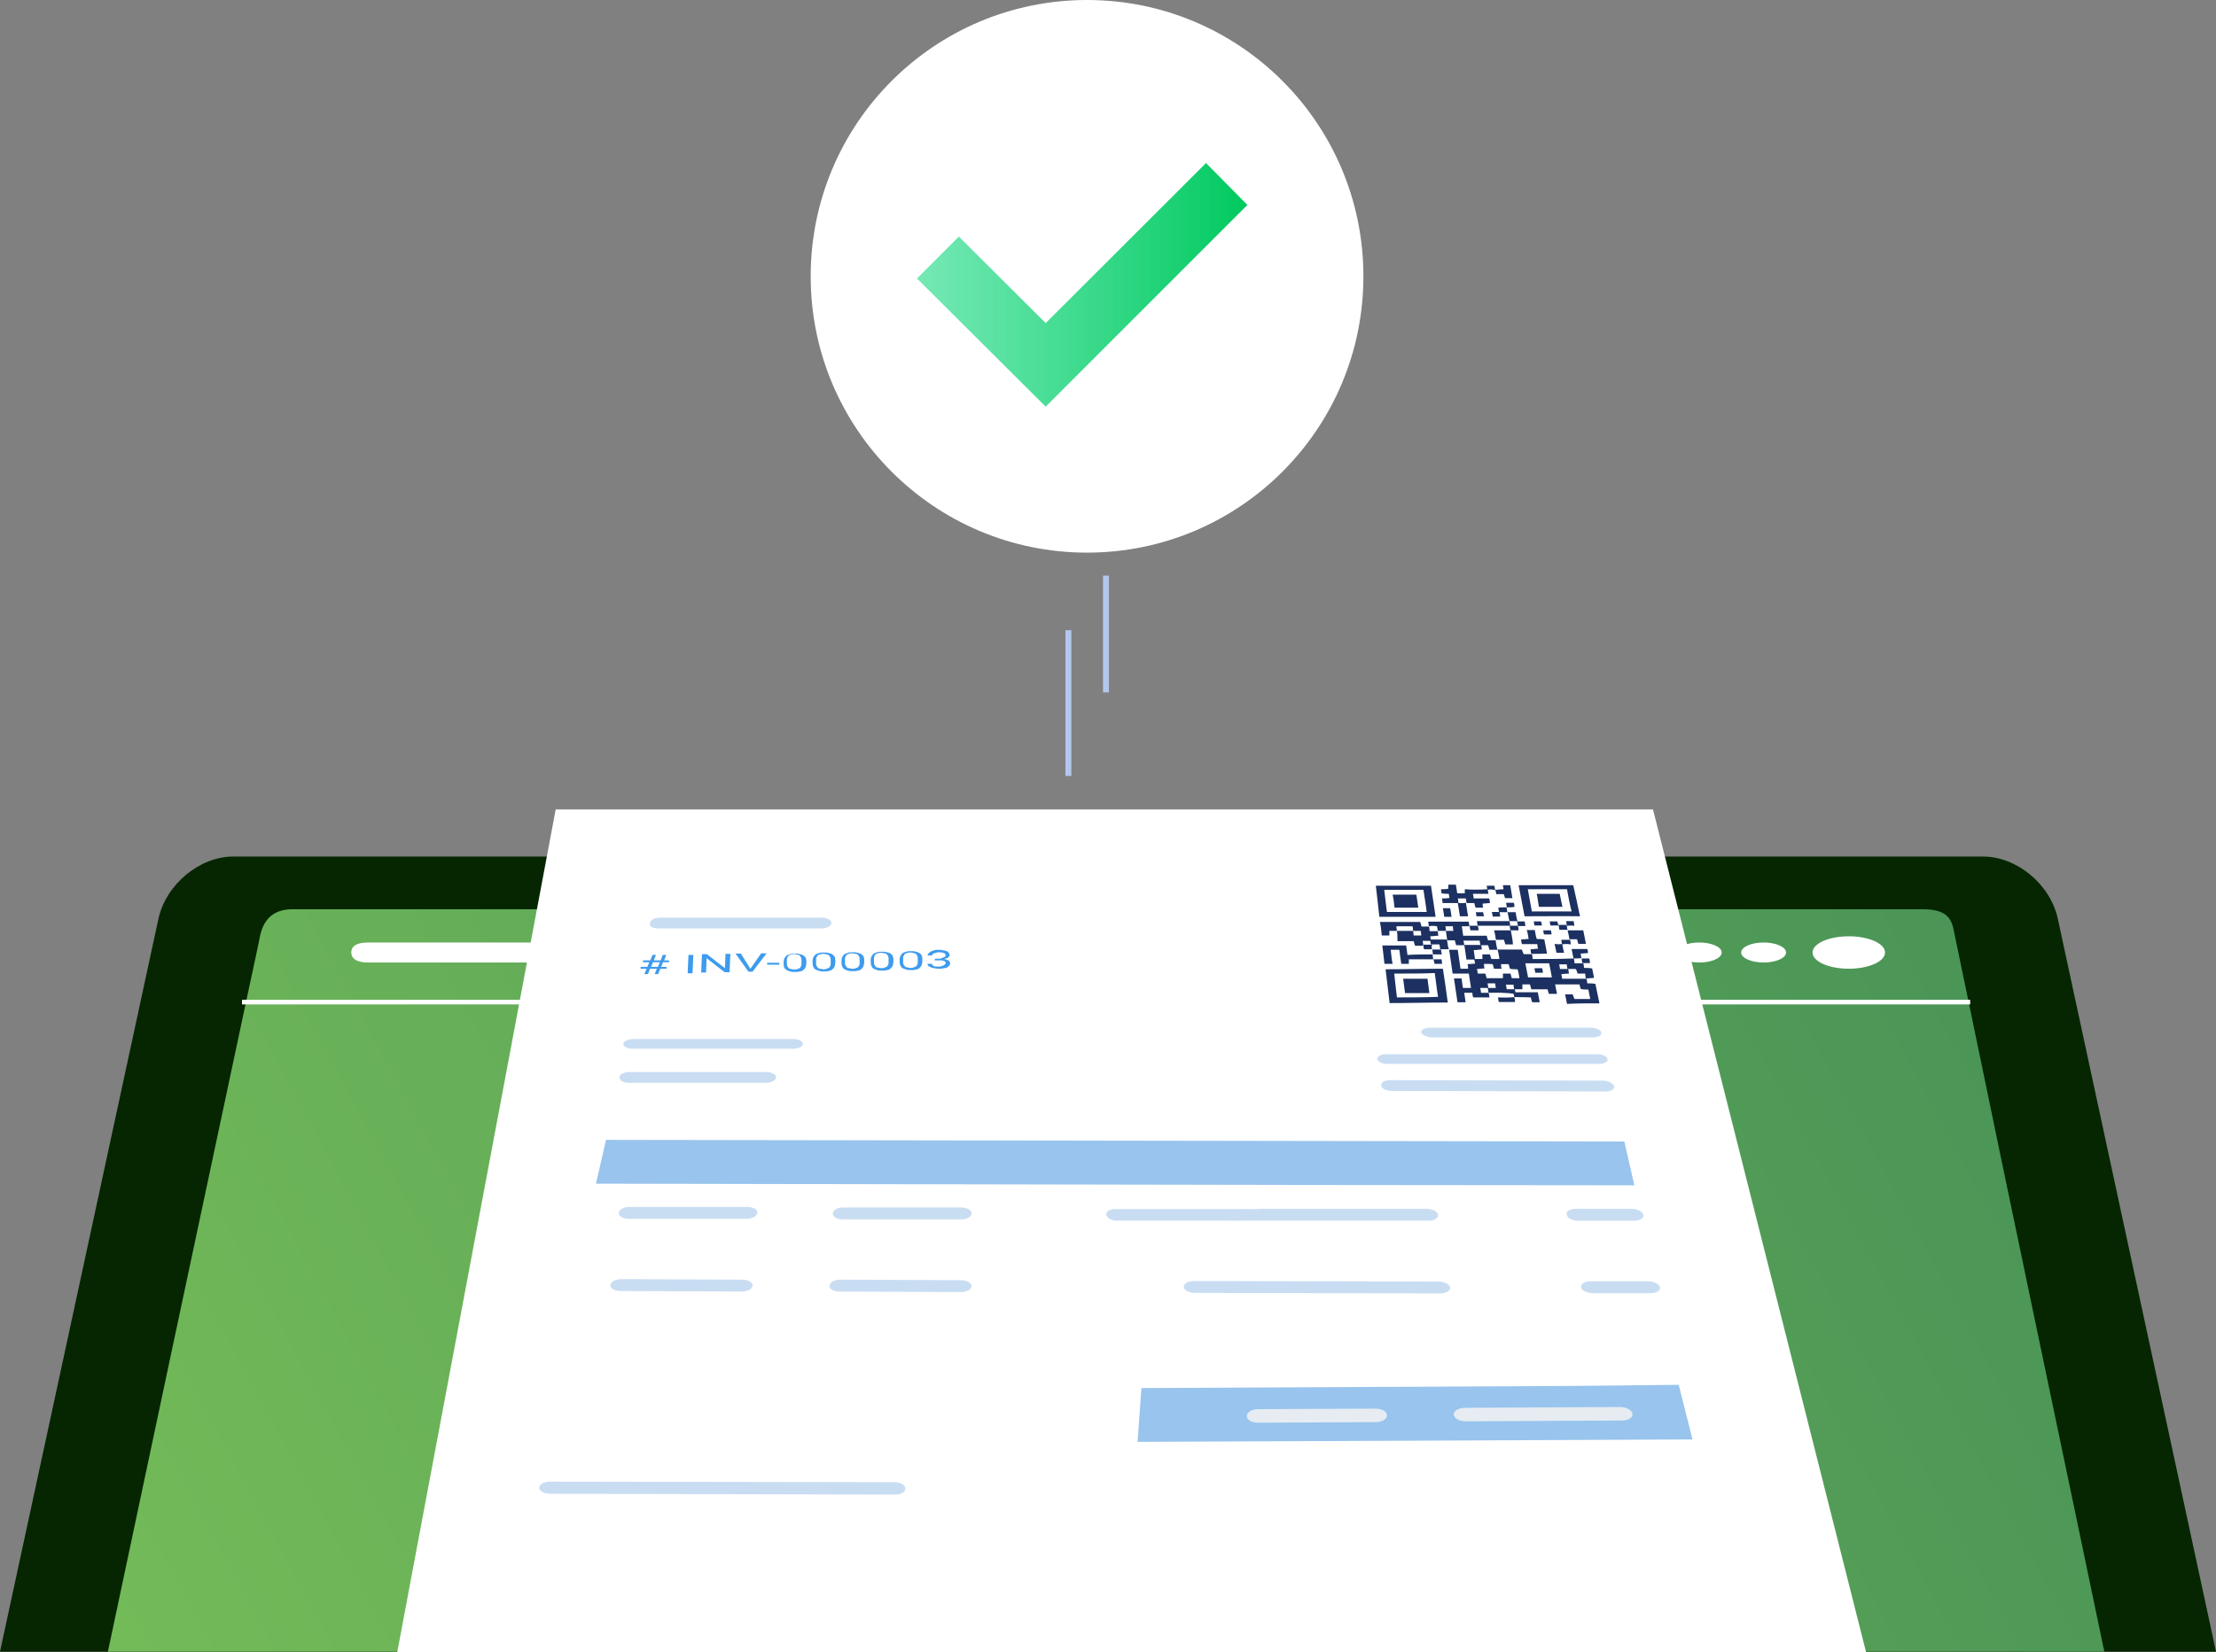
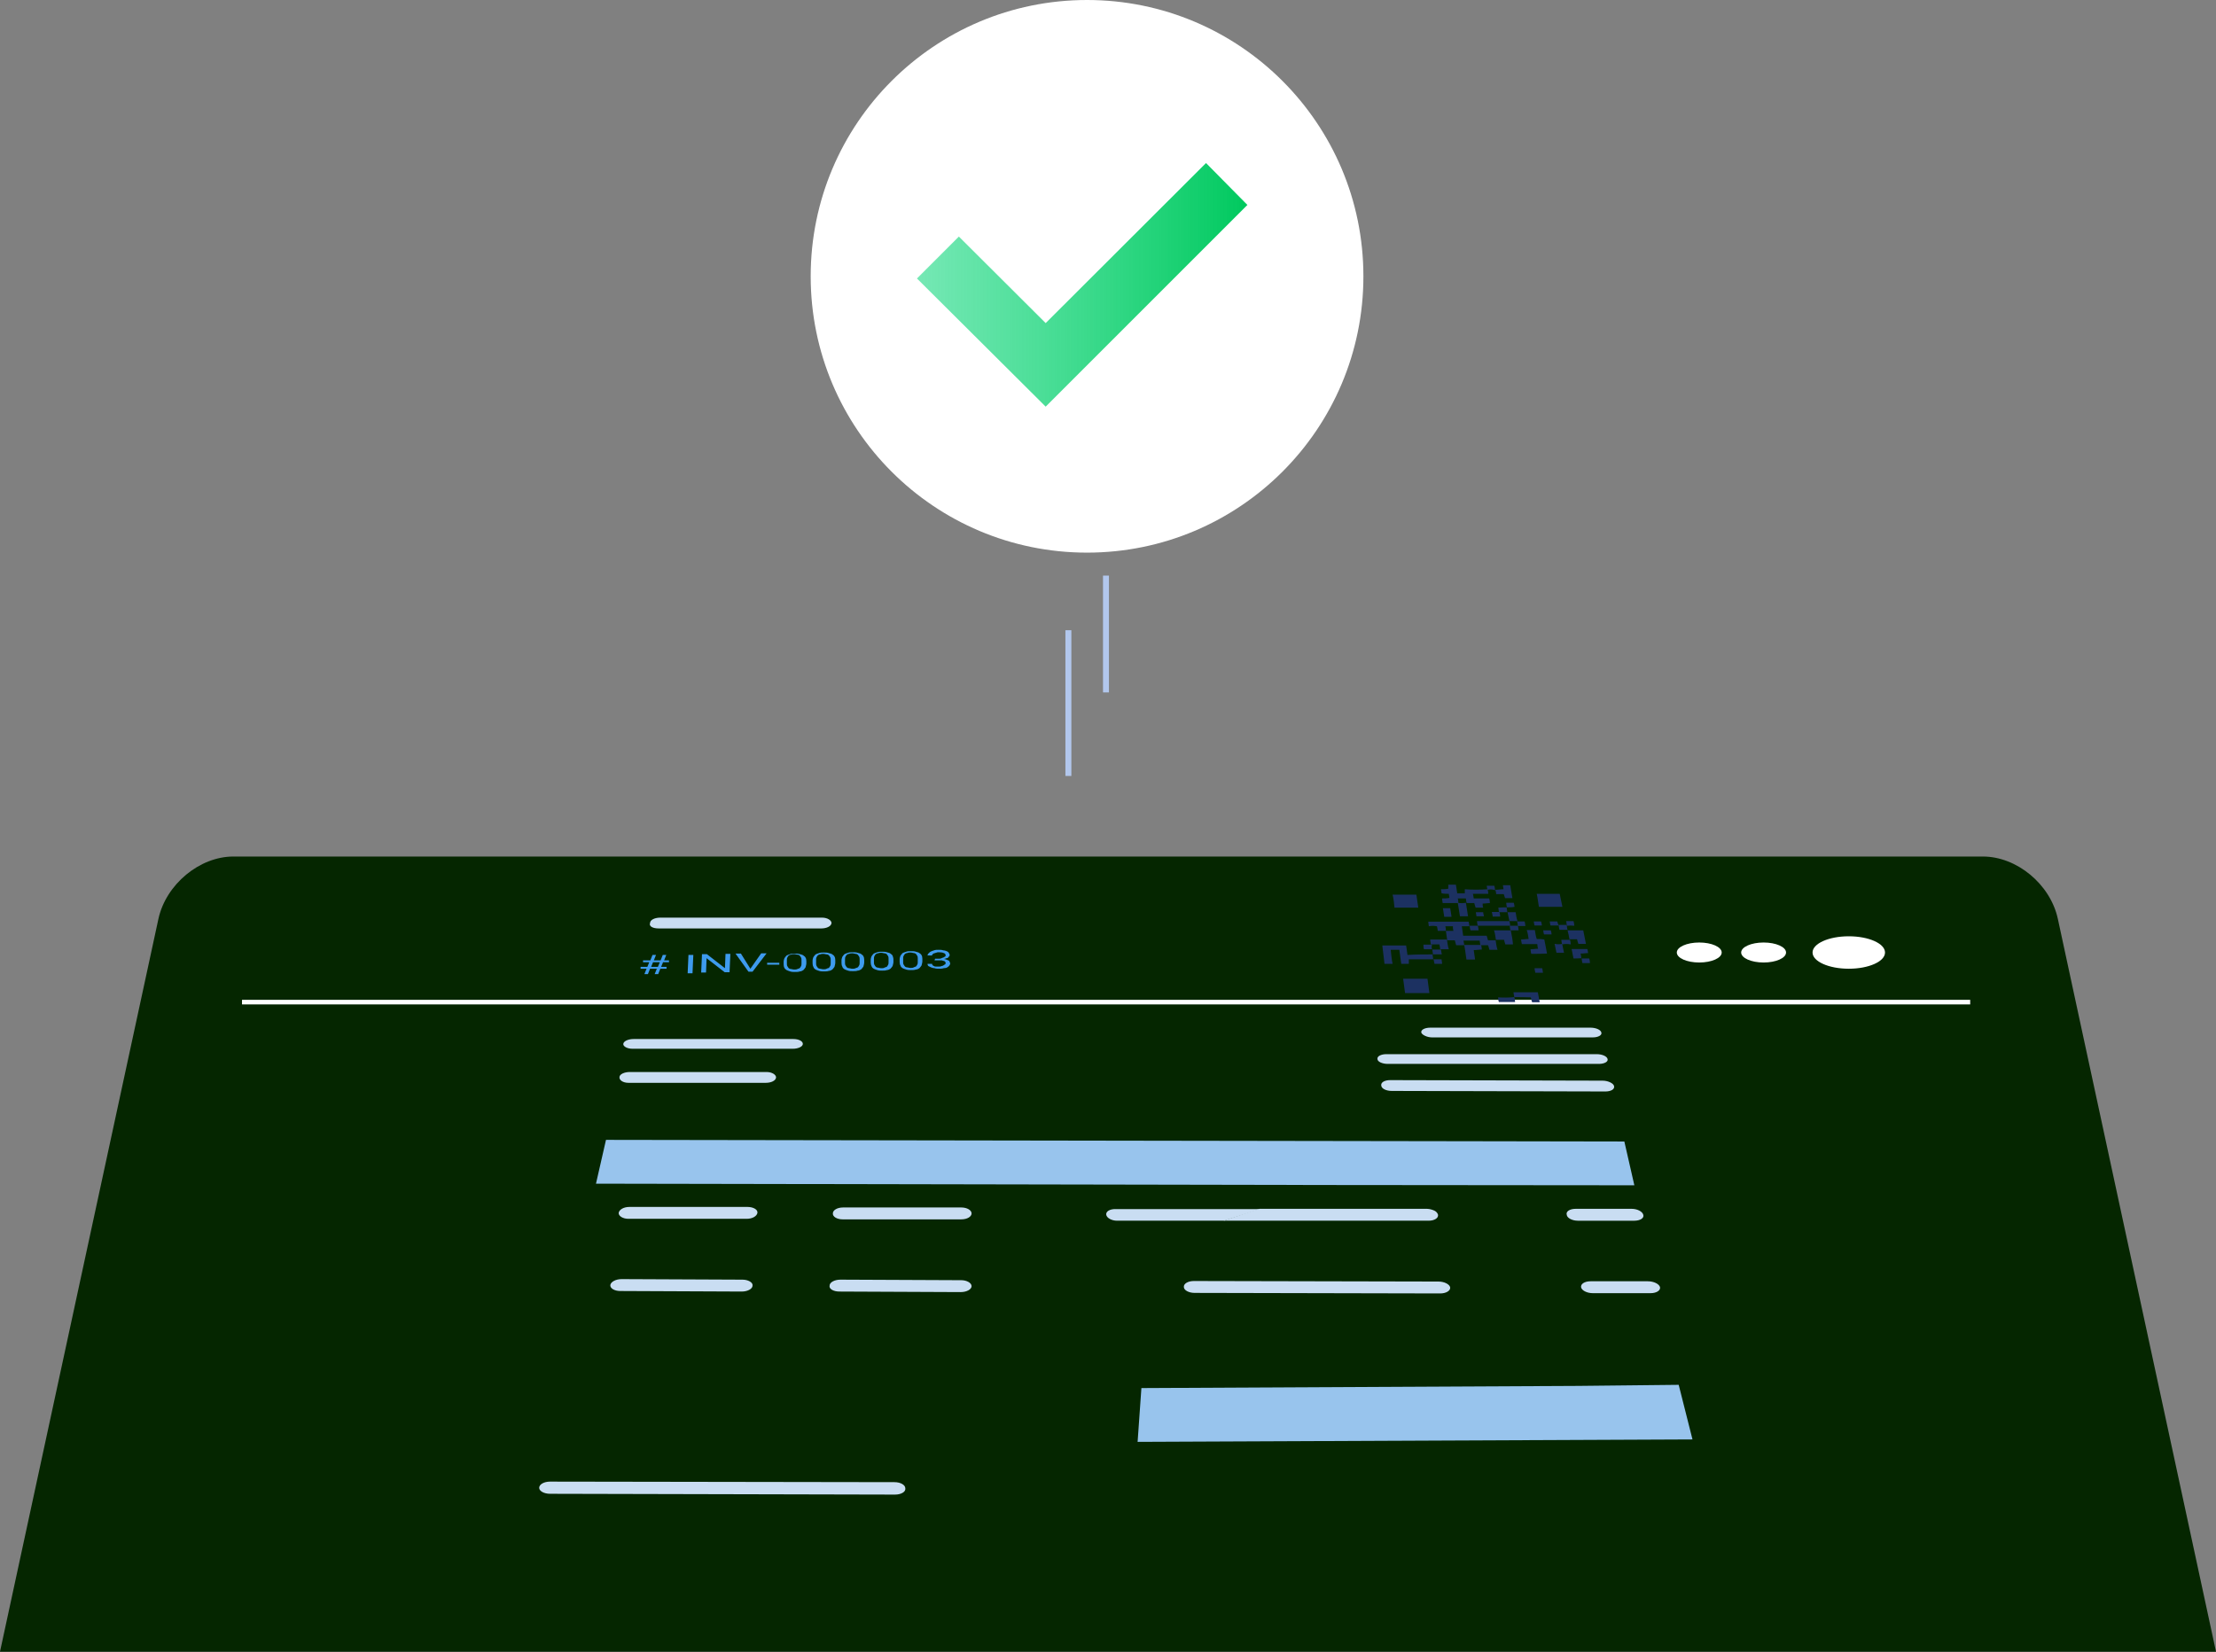
<svg xmlns="http://www.w3.org/2000/svg" version="1.1" id="Layer_1" x="0" y="0" width="819.5" height="611.1" xml:space="preserve">
  <rect width="100%" height="100%" fill="#808080" stroke="none" />
  <style>.st0{fill:#fff}.st20{fill:#c9ddf2}.st21{fill:#98c4ed}.st33{fill:#1c3161}</style>
  <path d="M819.5 610.9H0l58.6-271.1c2.8-12.7 15.2-23 27.7-23h647c12.5 0 24.9 10.2 27.7 23l58.5 271.1z" fill="#052600" id="jicn2G.tif_3_" />
  <linearGradient id="SVGID_1_" gradientUnits="userSpaceOnUse" x1="-60.383" y1="2370.854" x2="1061.884" y2="1766.28" gradientTransform="translate(0 -1627)">
    <stop offset="0" stop-color="#7cc259" />
    <stop offset="1" stop-color="#348156" />
  </linearGradient>
-   <path d="M778.2 610.9H39.9c6.7-31.7 38.4-181 51.1-240.4 3-14 5-23.2 5.2-24.5 1.7-7.7 6.8-9.7 12-9.7h602.9c8.2 0 10.5 3 11.4 7.7.2.8 2.2 10.9 5.5 26.5 12.6 61.3 43.7 209 50.2 240.4z" fill="url(#SVGID_1_)" />
  <ellipse class="st0" cx="683.7" cy="352.3" rx="13.4" ry="6" />
  <ellipse class="st0" cx="652.2" cy="352.3" rx="8.3" ry="3.7" />
-   <path class="st0" d="M195.5 356c4.7 0 8.3-1.7 8.3-3.7s-3.7-3.7-8.3-3.7h-59.4c-4.7 0-6.2 1.7-6.2 3.7s1.7 3.7 6.2 3.7h59.4z" />
  <ellipse class="st0" cx="628.4" cy="352.3" rx="8.3" ry="3.7" />
  <path class="st0" d="M89.5 369.8h639.1v1.7H89.5z" />
-   <path class="st0" d="M690.1 611.1H146.9l58.6-311.7h405.8z" />
  <path d="M242.9 358.3h-2.5l-.8 2h-1.3l.8-2h-2.2v-.7h2.5l.7-1.7h-2.3v-.7h2.7l.8-2h1.3l-.8 2h2.5l.8-2h1.3l-.8 2h1.8v.7h-2.2l-.7 1.7h2v.7h-2.3l-.8 2h-1.3l.8-2zm-2.1-.7h2.5l.7-1.7h-2.5l-.7 1.7zm15.3 2.4h-1.8l.3-6.8h1.8l-.3 6.8zm13.7-.4H268l-6.7-5.2-.2 5.3h-1.8l.3-6.8h1.8l6.7 5.2.2-5.3h1.8l-.3 6.8zm7.7-1.3l4-5.7h2l-5.2 6.8h-1.5l-4.8-6.7h2l3.5 5.6zm10.7-1.5h-4.5v-.7h4.5v.7zm10-.5c0 .5-.2 1-.3 1.5-.2.3-.5.7-.8 1-.3.2-.8.5-1.3.5-.5.2-1.2.2-1.8.2-.7 0-1.2 0-1.8-.2-.5-.2-1-.3-1.3-.5-.3-.2-.7-.5-.8-.8-.2-.3-.3-.8-.3-1.3v-1c0-.5.2-1 .3-1.3.2-.3.5-.7.8-1 .3-.2.8-.3 1.3-.5s1.2-.2 1.8-.2c.7 0 1.2 0 1.8.2.5.2 1 .2 1.3.5.3.2.7.5.8.8.2.3.3.8.3 1.3v.8zm-1.8-1.2c0-.3 0-.7-.2-1-.2-.3-.3-.5-.5-.7-.2-.2-.5-.3-.8-.3s-.7-.2-1.2-.2c-.3 0-.8 0-1.2.2-.3 0-.7.2-.8.3-.2.2-.3.3-.5.7-.2.3-.2.7-.2 1v1.3c0 .3 0 .7.2 1 .2.3.3.5.5.7.2.2.5.3.8.3.3 0 .7.2 1.2.2s.8 0 1.2-.2.7-.2.8-.3c.2-.2.3-.3.5-.7.2-.3.2-.7.2-1v-1.3zm12.5 1c0 .5-.2 1-.3 1.5-.2.3-.5.7-.8 1-.3.2-.8.5-1.3.5-.5.2-1.2.2-1.8.2-.7 0-1.2 0-1.8-.2-.5-.2-1-.3-1.3-.5-.3-.2-.7-.5-.8-1-.2-.3-.3-.8-.3-1.3v-1c0-.5.2-1 .3-1.3.2-.3.5-.7.8-1 .3-.2.8-.3 1.3-.5s1.2-.2 1.8-.2c.7 0 1.2 0 1.8.2.5.2 1 .2 1.3.5.3.2.7.5.8.8.2.3.3.8.3 1.3v1zm-1.7-1.1c0-.3 0-.7-.2-1-.2-.3-.3-.5-.5-.7-.2-.2-.5-.3-.8-.3s-.7-.2-1.2-.2c-.3 0-.8 0-1.2.2-.3 0-.7.2-.8.3-.2.2-.3.3-.5.7-.2.3-.2.7-.2 1v1.3c0 .3 0 .7.2 1 .2.3.3.5.5.7.2.2.5.3.8.3s.7.2 1.2.2.8 0 1.2-.2c.3-.2.7-.2.8-.3.2-.2.3-.3.5-.7.2-.3.2-.7.2-1V355zm12.4 1c0 .5-.2 1-.3 1.5-.2.3-.5.7-.8 1-.3.2-.8.5-1.3.5-.5.2-1.2.2-1.8.2-.7 0-1.2 0-1.8-.2-.5-.2-1-.3-1.3-.5-.3-.2-.7-.5-.8-1-.2-.3-.3-.8-.3-1.3v-1c0-.5.2-1 .3-1.3.2-.3.5-.7.8-1 .3-.2.8-.3 1.3-.5s1.2-.2 1.8-.2 1.2 0 1.8.2c.5.2 1 .2 1.3.5.3.2.7.5.8.8.2.3.3.8.3 1.3v1zm-1.7-1.2c0-.3 0-.7-.2-1-.2-.3-.3-.5-.5-.7-.2-.2-.5-.3-.8-.3s-.7-.2-1.2-.2c-.3 0-.8 0-1.2.2-.3 0-.7.2-.8.3s-.3.3-.5.7c-.2.3-.2.7-.2 1v1.3c0 .3 0 .7.2 1 .2.3.3.5.5.7.2.2.5.3.8.3s.7.2 1.2.2.8 0 1.2-.2.7-.2.8-.3c.2-.2.3-.3.5-.7.2-.3.2-.7.2-1v-1.3zm12.5 1c0 .5-.2 1-.3 1.5-.2.3-.5.7-.8 1-.3.2-.8.5-1.3.5-.5.2-1.2.2-1.8.2s-1.2 0-1.8-.2c-.5-.2-1-.3-1.3-.5-.3-.2-.7-.5-.8-1-.2-.3-.3-.8-.3-1.3v-1c0-.5.2-1 .3-1.3.2-.3.5-.7.8-1 .3-.2.8-.3 1.3-.5s1.2-.2 1.8-.2c.7 0 1.2 0 1.8.2.5.2 1 .2 1.3.5.3.2.7.5.8.8s.3.8.3 1.3v1zm-1.8-1.2c0-.3 0-.7-.2-1-.2-.3-.3-.5-.5-.7-.2-.2-.5-.3-.8-.3-.3 0-.7-.2-1.2-.2-.3 0-.8 0-1.2.2-.3 0-.7.2-.8.3-.2.2-.3.3-.5.7-.2.3-.2.7-.2 1v1.3c0 .3 0 .7.2 1 .2.3.3.5.5.7s.5.3.8.3.7.2 1.2.2.8 0 1.2-.2c.3-.2.7-.2.8-.3.2-.2.3-.3.5-.7.2-.3.2-.7.2-1v-1.3zm12.5 1c0 .5-.2 1-.3 1.5-.2.3-.5.7-.8 1-.3.2-.8.5-1.3.5-.5.2-1.2.2-1.8.2s-1.2 0-1.8-.2c-.5-.2-1-.3-1.3-.5-.3-.2-.7-.5-.8-1-.2-.3-.3-.8-.3-1.3v-1c0-.5.2-1 .3-1.3.2-.3.5-.7.8-1 .3-.2.8-.3 1.3-.5s1.2-.2 1.8-.2c.7 0 1.3 0 1.8.2s1 .2 1.3.5c.3.2.7.5.8.8.2.3.3.8.3 1.3v1zm-1.7-1.1c0-.3 0-.7-.2-1-.2-.3-.3-.5-.5-.7-.2-.2-.5-.3-.8-.3s-.7-.2-1.2-.2c-.3 0-.8 0-1.2.2-.3 0-.7.2-.8.3-.2.2-.3.3-.5.7-.2.3-.2.7-.2 1v1.3c0 .3 0 .7.2 1 .2.3.3.5.5.7.2.2.5.3.8.3s.7.2 1.2.2.8 0 1.2-.2c.3-.2.5-.2.8-.3.2-.2.3-.3.5-.7.2-.3.2-.7.2-1v-1.3zm6.4.1h1.2c.5 0 .8 0 1.2-.2.3-.2.7-.2.8-.3.2-.2.3-.2.5-.3s.2-.3.2-.5c0-.3-.2-.7-.7-.8-.3-.2-1-.3-1.8-.3-.3 0-.7 0-1 .2-.3 0-.5.2-.8.2-.2.2-.3.2-.5.3-.2.2-.2.3-.2.5H343c0-.3.2-.5.3-.7.2-.2.5-.5.8-.7s.8-.3 1.3-.5 1-.2 1.7-.2 1.2 0 1.7.2c.5 0 1 .2 1.3.3.3.2.7.3.8.7.2.2.3.5.3.8 0 .2 0 .3-.2.3 0 .2-.2.3-.3.5-.2.2-.3.3-.7.3-.3.2-.7.2-1 .3.5 0 .8.2 1.2.3.3.2.5.2.7.3.2.2.3.3.3.5s.2.3.2.5c0 .3-.2.7-.3.8-.2.3-.5.5-.8.7-.3.2-.8.3-1.3.3-.5.2-1.2.2-1.7.2-.7 0-1.2 0-1.7-.2-.5 0-1-.2-1.3-.3-.3-.2-.7-.3-1-.5-.2-.2-.3-.5-.3-.8h1.7c0 .2 0 .3.2.5s.3.3.5.3c.2.2.5.2.8.2h1c.3 0 .8 0 1-.2.3 0 .7-.2.8-.3.2-.2.3-.2.5-.3.2-.2.2-.3.2-.5s0-.3-.2-.5-.3-.3-.7-.3c-.3-.2-.5-.2-.8-.2h-2.4l.2-.6z" fill="#3e9bee" />
  <path class="st20" d="M529.6 383.7H589c2 0 3.5-.8 3.2-1.8-.2-1-2-1.8-4-1.8h-59.3c-2 0-3.5.8-3.3 1.8.3.9 2.2 1.8 4 1.8zm-77.1 67.8h75.8c2.2 0 3.7-1 3.5-2.2-.2-.7-.7-1.2-1.3-1.5s-1.8-.7-2.8-.7h-61.9l-4.7 1.5-8.6 2.9z" />
  <path class="st20" d="M409.1 449.3c.2 1.2 2 2.2 4 2.2h39.6l8.7-2.8 4.7-1.5h-53.3c-2.4-.1-3.9.9-3.7 2.1zm-97.5 1.7h43.9c2.2 0 3.8-1 3.8-2.2 0-1.2-1.7-2.2-3.8-2.2h-43.7c-2.2 0-3.8 1-3.8 2.2-.1 1.2 1.5 2.2 3.6 2.2zm-79.2-.2h43.7c2.2 0 3.8-1 4-2.2.2-1.2-1.5-2.2-3.7-2.2h-43.6c-2.2 0-3.8 1-4 2.2-.1 1.2 1.6 2.2 3.6 2.2zm351.1.7h20.9c2.2 0 3.7-1 3.3-2.2-.3-1.2-2.2-2.2-4.3-2.2h-20.7c-2.2 0-3.7 1-3.3 2.2.1 1.2 2 2.2 4.1 2.2zm-141.7 26.7l90.8.2c2.2 0 3.8-1 3.7-2.2-.2-1.2-2.2-2.2-4.3-2.2l-90.5-.2c-2.2 0-3.8 1-3.7 2.2 0 1.2 1.8 2.2 4 2.2z" />
  <path class="st21" d="M420.7 533.3l205.2-.9-5.1-20.2-37.4.4h-.2l-161.1.8z" />
  <path class="st20" d="M310.4 477.7l44.9.2c2.2 0 4-1 4-2.2 0-1.2-1.8-2.2-3.8-2.2l-44.7-.2c-2.2 0-4 1-4 2.2-.3 1.2 1.4 2.2 3.6 2.2zm-81-.2l44.9.2c2.2 0 4-1 4-2.2.2-1.2-1.7-2.2-3.7-2.2l-44.7-.2c-2.2 0-4 1-4.2 2.2-.1 1.2 1.5 2.2 3.7 2.2z" />
-   <path d="M603.7 523.4c-.2 1.2-1.8 2-4 2l-57.8.3c-2.3 0-4.2-1.2-4.3-2.5v-.3c.2-1.2 2-2.2 4.2-2.2l57.4-.3c2.3 0 4.3 1.2 4.5 2.5v.5zm-90.8.4c-.2 1.2-2 2.2-4.2 2.2l-43.6.2c-2.3 0-4.2-1.2-4-2.5v-.2c.2-1.3 2-2.3 4.2-2.3l43.4-.2c2.3 0 4.2 1 4.2 2.5v.3z" fill="#e6ecf2" />
  <path class="st20" d="M203.4 552.5l127.6.3c2.2 0 4-1 3.8-2.3 0-1.3-1.8-2.3-4-2.3l-127.4-.2c-2.2 0-4 1-4 2.3 0 1.2 1.8 2.2 4 2.2zM589 478.3h21.4c2.2 0 3.7-1 3.5-2.2-.3-1.2-2.3-2.2-4.5-2.2h-21.2c-2.2 0-3.7 1-3.5 2.2.2 1.2 2.2 2.2 4.3 2.2zm-75.8-84.8h78.1c2 0 3.5-.8 3.2-1.8-.2-1-2-1.8-4-1.8h-77.8c-2 0-3.5.8-3.3 1.8 0 1 1.8 1.8 3.8 1.8zm1.5 10l79 .2c2 0 3.5-.8 3.2-2-.2-1-2.2-2-4.2-2l-78.6-.2c-2 0-3.5.8-3.3 2 .1 1.2 1.9 2 3.9 2zm-280.8-15.6h59.3c2 0 3.7-.8 3.7-1.8s-1.5-1.8-3.5-1.8h-59.1c-2 0-3.7.8-3.8 1.8-.1.9 1.4 1.8 3.4 1.8zm9.7-44.5h60.1c2 0 3.7-.8 3.8-2 0-1-1.5-2-3.5-2h-59.8c-2 0-3.8.8-3.8 2-.5 1.2 1 2 3.2 2zm-11.2 57.1h50.8c2 0 3.7-.8 3.8-2 0-1-1.5-2-3.5-2h-50.6c-2 0-3.7.8-3.8 1.8-.2 1.2 1.3 2.2 3.3 2.2z" />
  <path class="st21" d="M604.4 438.4l-111-.1-273-.5 3.7-16.2 319.7.5 56.9.1z" />
  <path d="M609.6 461.3l-396.9-.6m403.7 30.7l-407.7-1" fill="none" />
  <g id="TyZ2U3.tif_00000020386868795475094790000009302017302213823382_">
-     <path class="st33" d="M550.5 367.2c.2.5.2 1.2.3 1.7h-6c-.2-.5-.3-1-.3-1.7h-3c.2 1.2.3 2.3.5 3.5h-3c-.5-3-.8-5.8-1.3-8.8h2.8c.2 1.2.3 2.2.5 3.5h3c-.3-1.7-.5-3.5-.8-5.3h-6c-.5-3-.8-6-1.3-8.8h3.2c.3 2.3.7 4.7 1 7h2.8c0-.5 0-1.2-.2-1.7 1 0 2-.2 2.8-.2-.2-.7-.2-1.2-.3-1.7h3V353h2.8c.2.5.3 1.2.5 1.7h3c-.2-1.2-.3-2.3-.7-3.5h9c.2.5.3 1 .7 1.7h3c.2.5.2 1 .3 1.8 5.2 0 10.2 0 15.2-.2.2.5.2 1.2.3 1.8h3.2c.2.5.2 1 .3 1.7 1 0 2 0 3 .2.2 1.2.5 2.2.7 3.5-1 0-2 .2-3 .2-.2-.5-.2-1.2-.3-1.8h-2.8c-.2-.7-.3-1.2-.7-1.7h-3c-.2-.5-.2-1.2-.3-1.7h-2.8c.2.7.2 1.2.3 1.7h3c.2.5.2 1.2.3 1.7-1.2 0-2 .2-2.8.2.2.7.2 1.2.3 1.7h9c.2.5.2 1.2.3 1.7 1 0 2 0 3 .2.5 2.3 1 4.7 1.5 7.2-4 0-8 0-12 .2-.2-1.2-.5-2.3-.7-3.5h2.8c.2.5.3 1 .7 1.7h5.8c-.2-1.2-.5-2.2-.7-3.5-.8 0-1.8 0-2.8-.2-.2-.5-.3-1-.5-1.7h-9c.2 1.2.5 2.3.7 3.5h-3c-.2-.5-.3-1-.5-1.7h-6c-.2-.7-.3-1.2-.5-1.8H563v1.8h-3c-.2-.5-.2-1.2-.3-1.7h-2.8c.2.7.2 1.2.3 1.7h3c.2.7.2 1.2.3 1.8-3.8-.7-7-.5-10-.5-.2-.7-.2-1.2-.3-1.8h3c-.2-.7-.2-1.2-.3-1.7h-2.8c.2.7.2 1.2.3 1.7h-3c.2.7.2 1.2.3 1.8h2.8zm-1.7-10.7c0 .5 0 1.2.2 1.7-1 0-2 .2-2.8.2.2.7.2 1.2.3 1.7h2.8c.2.7.3 1.2.5 1.7h6v-1.7h2.8c.2.7.3 1.2.5 1.7h2.8c-.2-1.2-.3-2.3-.7-3.3-1 0-1.8 0-2.8-.2-.2-.7-.3-1.2-.5-1.7h-2.8c0 .7 0 1 .2 1.7h-2.8c-.2-.7-.3-1.2-.5-1.7-1.4-.1-2.2-.1-3.2-.1zm25.1 5c-.3-1.8-.7-3.5-1-5.2h-8.8c.3 1.8.7 3.5 1 5.2h8.8zm-61.5-3c7.2 0 14.2-.2 21.2-.2.7 4.2 1.2 8.2 1.8 12.5-7 0-14.2.2-21.5.2-.5-4.2-1-8.4-1.5-12.5zm3.2 1.6c.3 3 .7 6 1 8.8 5.2 0 10.4 0 15.2-.2-.5-3-.8-6-1.2-8.8-4.8.2-9.8.2-15 .2zm48.2-21.2c-.7-3.8-1.5-7.7-2.2-11.5h20.2c.8 3.7 1.7 7.5 2.5 11.5-6.6-.1-13.5 0-20.5 0zm15.7-10H565c.5 2.7 1 5.5 1.5 8.2h14.7c-.7-2.7-1.2-5.3-1.7-8.2zm-69.4 10.2c-.5-4-.8-7.7-1.3-11.5h20.4c.5 3.8 1.2 7.7 1.7 11.5h-20.8zm16.3-10h-14.5c.3 2.8.7 5.5 1 8.2h14.7c-.3-2.7-.8-5.4-1.2-8.2zm-9.8 15.2h-2.8v1.7H511c-.2-1.7-.3-3.3-.7-5h14.9c.2.5.3 1 .5 1.7h2.8c0 .5.2 1.2.2 1.7h3c0 .5.2 1.2.2 1.7-1.2 0-2 .2-3 .2.2.7.2 1.2.2 1.7h-3c.2.7.2 1.2.2 1.8h-3c-.2-.5-.3-1-.5-1.7h-6c0-1.5 0-2.7-.2-3.8h6c0 .5.2 1.2.2 1.7h2.8c0-.7-.2-1.2-.2-1.7h-2.8c0-.5-.2-1.2-.2-1.7h-6c0 .7.2 1.2.2 1.7z" />
    <path class="st33" d="M528.4 342.6c0-.5-.2-1-.2-1.7h14.9c.2.5.2 1.2.3 1.7h-2.8c.2 1.3.3 2.3.5 3.5h8.7c.2.7.3 1.2.5 1.7h2.8c.2 1.2.3 2.3.7 3.5h-3c-.2-.7-.3-1.2-.5-1.7h-2.8c-.2-.5-.2-1.2-.3-1.7h-6c.2.7.2 1.2.3 1.7h-3c-.2-.7-.3-1.2-.5-1.8h-2.8c-.2-1.2-.3-2.3-.5-3.5h2.8c-.2-.7-.2-1.2-.2-1.7h-2.8c.2.7.2 1.2.2 1.7h-3c0-.5-.2-1.2-.3-1.7-1.1-.2-2.1-.2-3 0zm21.7-13.7c.2.5.2 1 .3 1.7h-5.7c.2.7.2 1.2.3 1.7h5.7c.2.5.2 1 .3 1.7-.8 0-1.7.2-2.7.2 0 .5 0 1 .2 1.5h-2.8c-.2-.5-.3-1-.5-1.7h-2.8c-.2-.5-.2-1-.3-1.7h-3c.2.7.2 1.2.2 1.7h-5.8c0-.5-.2-1-.2-1.7.8 0 1.8 0 2.7-.2 0-.5-.2-1-.2-1.5-.8 0-1.7 0-2.7-.2 0-.5-.2-1-.2-1.5.8 0 1.7 0 2.7-.2v-1.5h2.8c.2 1 .3 2 .5 3.2h2.8v-1.5c2.6.2 5.6.2 8.4 0zM529.8 353c0 .7.2 1.2.2 1.8h-9v1.7h-2.8c-.2-1.7-.5-3.3-.7-5.2h-3.2c.2 1.7.3 3.3.7 5.2h-3c-.3-2.3-.5-4.5-.8-6.8h8.8c.2 1 .3 2.2.5 3.5 3.4-.2 6.4-.2 9.3-.2zm36.5-.2c-.2-.5-.2-1-.3-1.7 1 0 1.8-.2 2.8-.2-.2-.5-.2-1-.3-1.7h-5.7c-.2-.7-.2-1.2-.3-1.7.8 0 1.7-.2 2.8-.2-.2-1.2-.3-2.2-.7-3.3h3c.2 1 .3 2.2.7 3.3 1 0 1.8 0 2.8.2.3 1.7.7 3.3 1 5.2-1.9.1-3.8.1-5.8.1zm13.4-8.7h5.8c.3 1.7.7 3.3 1 5h-2.8c-.2-.5-.3-1-.5-1.7h-2.8c-.2-1.1-.4-2.3-.7-3.3zm-21 0c.3 1.7.7 3.3.8 5.2h-2.8c-.2-.5-.3-1-.5-1.7h-3c-.2-1.2-.3-2.3-.7-3.5h6.2zm1.3 24.7c-.2-.7-.2-1.3-.3-1.8h9c.2 1.3.5 2.3.7 3.7h-2.8c-.2-.5-.3-1-.5-1.8-2.1-.1-4.1-.1-6.1-.1zm-7-39.7c1 0 1.8-.2 3-.2 0-.5-.2-1-.2-1.5h2.7c.3 1.5.5 3.2.8 4.8h-2.7c-.2-.5-.3-1-.5-1.5h-2.8c0-.6-.2-1.1-.3-1.6zm-6.5 13.3c-.2-.5-.2-1-.3-1.7h12c.2.5.2 1.2.3 1.7h-12z" />
    <path class="st33" d="M542.1 333.9c.3 1.7.5 3.3.8 5h-3c-.3-1.7-.5-3.3-.8-5 1 .2 2 .2 3 0zm39.8 20.6c-.2-1.2-.5-2.2-.7-3.5h5.8c.2.5.2 1 .3 1.5-.8 0-1.7.2-2.8.2.2.5.2 1.2.3 1.7-.9.1-1.9.1-2.9.1zm-46.1-3.4h-3.2c0-.5-.2-1.2-.3-1.8h-3.2c0-.7-.2-1.2-.2-1.8h6.2c.2 1.3.3 2.5.7 3.6zm24.2 17.7c.2.5.2 1.2.3 1.8h-6c-.2-.5-.2-1-.3-1.7 2 .1 4 .1 6-.1zm-23.2-29.7h-2.7c-.2-1-.3-2.2-.5-3.2h2.7c.2 1 .3 2 .5 3.2zm40.9 10c.2 1.2.5 2.2.7 3.3h-2.8c-.2-1-.5-2.2-.7-3.3 1 .2 2 .2 2.8 0zm-20.2-11.7h3c.2 1.2.3 2.2.7 3.3h-3c-.2-1.1-.5-2.3-.7-3.3 0-.1 0 0 0 0zm18.9 4.9h-3c-.2-.5-.2-1-.3-1.5h2.8c.1.5.3 1 .5 1.5zm3.1.1c-.2-.5-.2-1.2-.3-1.7h2.7c.2.5.2 1 .3 1.7-1-.1-1.8-.1-2.7 0-.1-.1 0 0 0 0zm-29.4-13.3c-.2-.5-.2-1-.3-1.5h2.8c.2.5.2 1 .3 1.7-.8-.4-1.8-.4-2.8-.2 0-.2 0 0 0 0zm7.2 6.5c-.2-.5-.2-1-.3-1.7h2.8c.2.5.2 1 .3 1.5-.9.2-1.9.2-2.8.2zm-13.8 6.8h3c.2.5.2 1.2.3 1.7h-3c-.2-.7-.3-1.2-.3-1.7zm13.7-6.8c0 .7.2 1.2.2 1.8h-3c-.2-.5-.2-1-.3-1.7 1.2-.1 2.2-.1 3.1-.1.1 0 0 0 0 0zm27.7 18.9h2.8c.2.5.2 1 .3 1.7h-2.8c-.2-.6-.2-1.2-.3-1.7zm-54.8.3h3c0 .5.2 1 .2 1.7h-2.8c-.2-.7-.2-1.2-.4-1.7 0-.2 0 0 0 0zm40.1-12.5h-2.7c-.2-.5-.2-1-.3-1.5h2.7c.1.5.3 1 .3 1.5zM529.9 353c0-.7-.2-1.2-.2-1.8h3.2c0 .5.2 1.2.3 1.8h-3.3c-.1 0 0 0 0 0zm31.4-10.6c.2.5.2 1 .3 1.7h-3c-.2-.5-.2-1.2-.3-1.7h3zm-15.3-3.5c0-.5-.2-1-.2-1.5h2.7c0 .5.2 1 .3 1.5H546z" />
    <path class="st33" d="M579.7 343.9h-3c-.2-.7-.2-1.2-.3-1.8h3c.1.8.1 1.3.3 1.8 0 .2 0 0 0 0zm-50.1 7.2h-3c-.2-.7-.2-1.2-.2-1.7h3.2c-.2.6-.2 1.2 0 1.7zm24.9-13.8c.2.5.2 1 .3 1.7H552c0-.5-.2-1-.3-1.7h2.8c.2 0 0 0 0 0zm23.2 12c-.2-.5-.2-1-.3-1.7h3.2c.2.5.2 1 .3 1.7-1.2-.2-2.2-.2-3.2 0 0-.2 0 0 0 0zm-16.7-8.5h2.8c.2.5.2 1 .3 1.7h-2.8c0-.7-.1-1.2-.3-1.7zm10 4.8c-.2-.5-.2-1-.3-1.5h2.8c.2.5.2 1 .3 1.5H571zm-3.5 12.5h2.8c.2.5.2 1.2.3 1.7h-2.8c-.1-.5-.3-1-.3-1.7zm-26-8.6h6.2c.2.5.2 1 .3 1.7-1 0-1.8.2-3 .2.2 1.2.3 2.3.5 3.5h-3.2c-.3-2.1-.5-3.8-.8-5.4zM518.9 362h9c.2 1.7.5 3.5.7 5.3h-9c-.2-1.8-.5-3.5-.7-5.3zm49.4-31.4h8.5c.3 1.7.7 3.2 1 4.8h-8.7c-.3-1.5-.4-3.1-.8-4.8zm-44.5.3c.2 1.7.5 3.2.7 4.8h-8.8c-.2-1.7-.3-3.2-.7-4.8h8.8z" />
  </g>
  <circle class="st0" cx="402" cy="102.2" r="102.2" />
  <linearGradient id="SVGID_2_" gradientUnits="userSpaceOnUse" x1="339.101" y1="1732.353" x2="461.318" y2="1732.353" gradientTransform="translate(0 -1627)">
    <stop offset="0" stop-color="#19d983" stop-opacity=".6" />
    <stop offset="1" stop-color="#00c95e" />
  </linearGradient>
  <path fill="url(#SVGID_2_)" d="M386.7 150.4L339.1 103l15.5-15.5 32.1 32L446 60.3l15.3 15.5z" />
  <path d="M394 233.1h2.2V287H394zm13.9-20.2h2.2v43.2h-2.2z" fill="#b2c7ed" />
</svg>